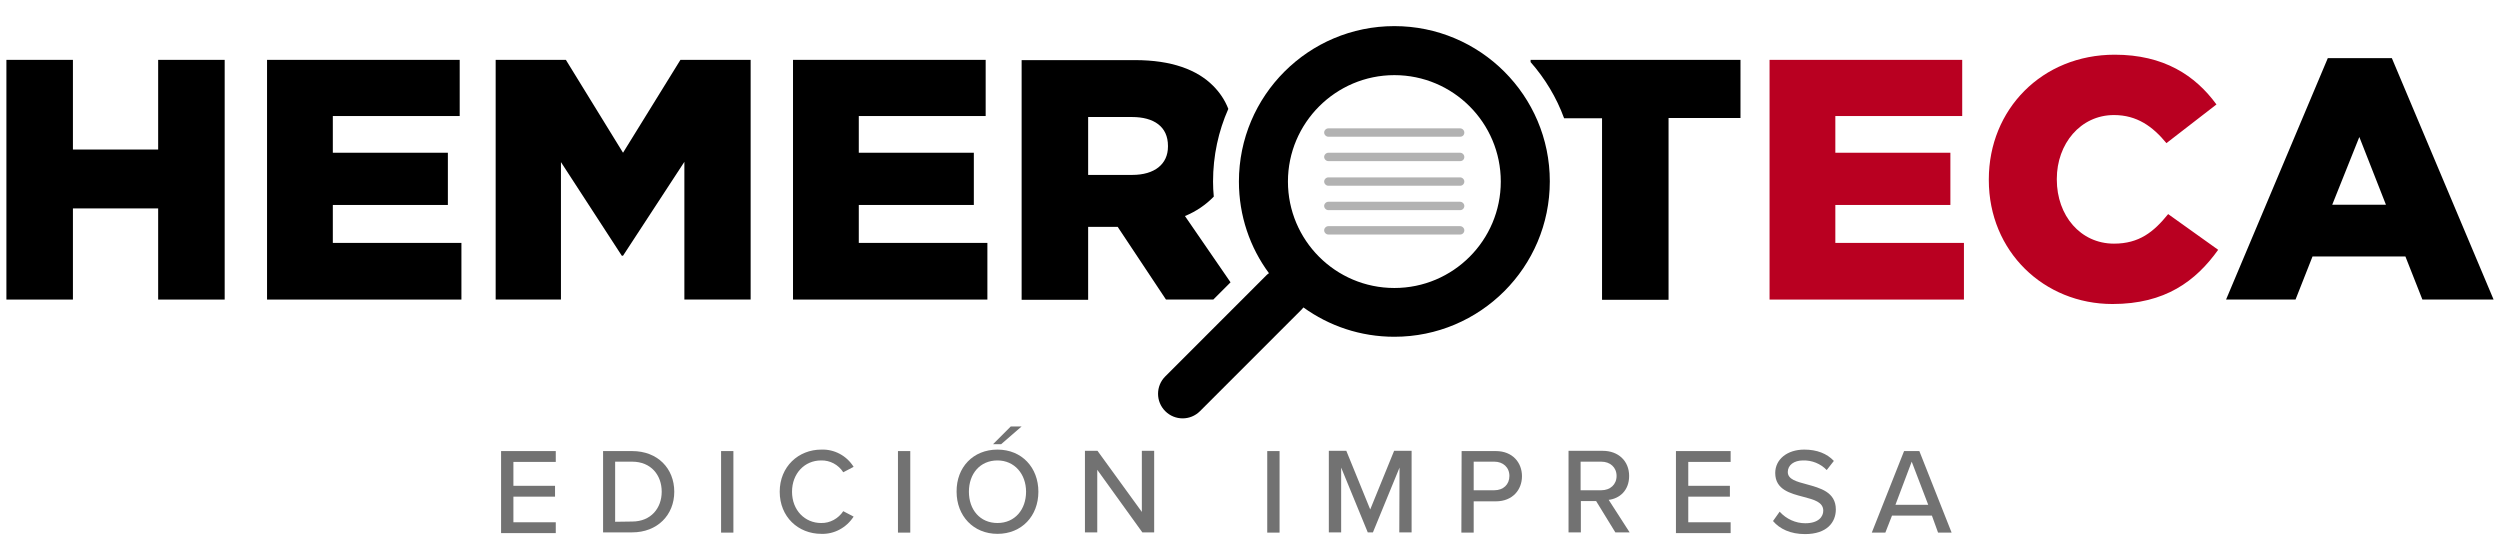
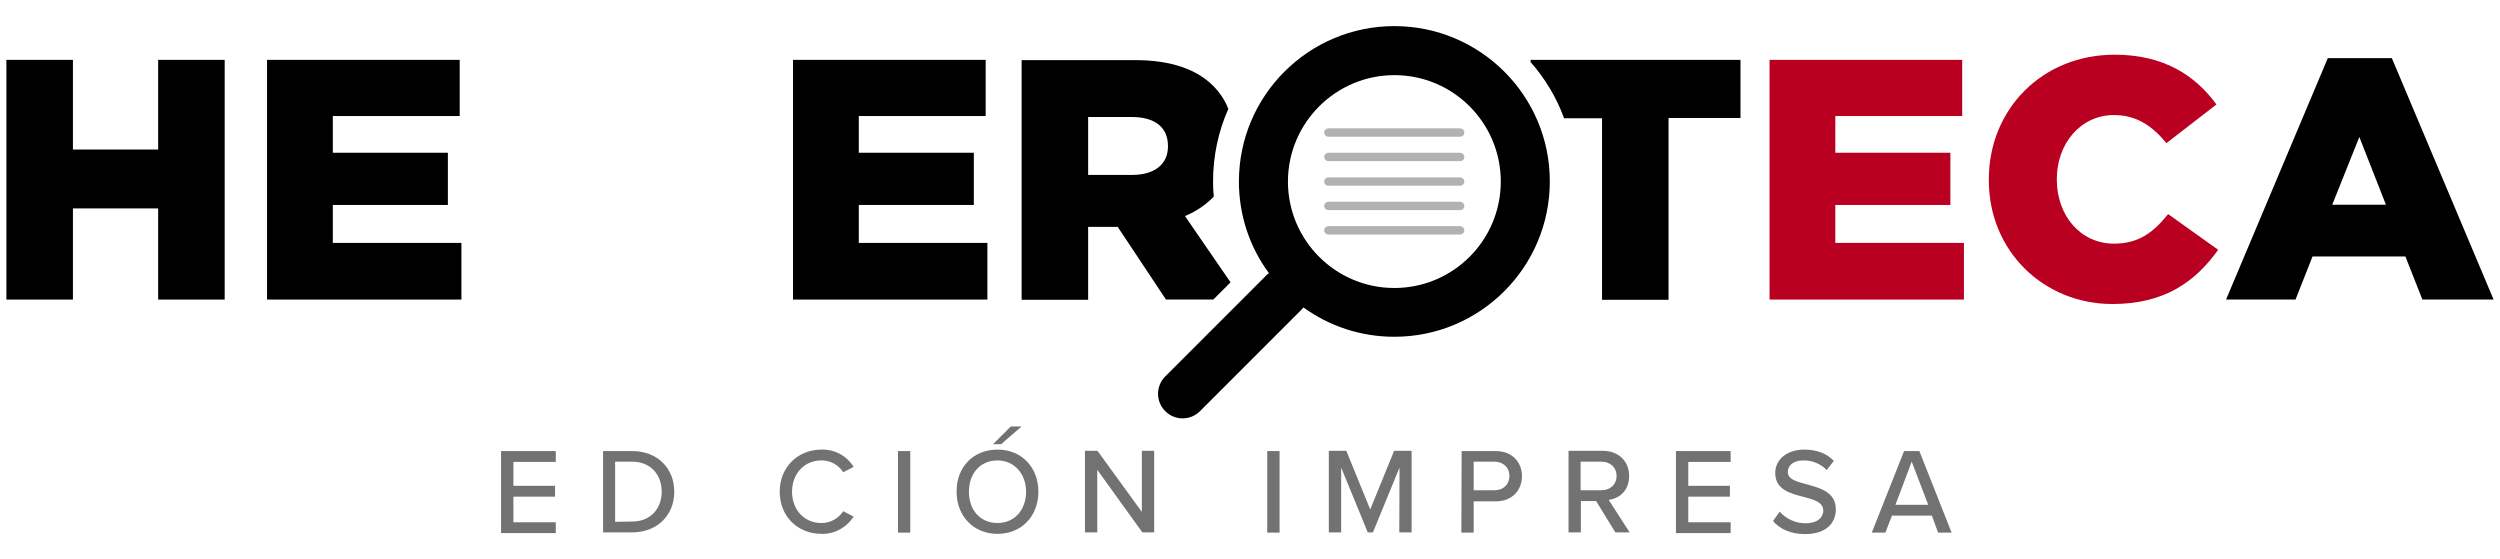
<svg xmlns="http://www.w3.org/2000/svg" version="1.1" id="Capa_1" x="0px" y="0px" viewBox="0 0 1014.8 226.8" style="enable-background:new 0 0 1014.8 226.8;" xml:space="preserve">
  <style type="text/css">
	.st0{fill:#727272;}
	.st1{fill:none;}
	.st2{fill:#B90021;}
	.st3{fill:#B2B2B2;}
</style>
  <g>
    <path class="st0" d="M203.4,183.1h22.2v4.4h-17.2v9.7h16.9v4.4h-16.9V212h17.2v4.4h-22.2V183.1z" />
    <path class="st0" d="M244.8,183.1h11.8c10.4,0,17.1,7.1,17.1,16.5c0,9.5-6.9,16.5-17.1,16.5h-11.8V183.1L244.8,183.1z M256.6,211.7   c7.7,0,12-5.5,12-12.1c0-6.7-4.3-12.2-12-12.2h-6.9v24.4L256.6,211.7L256.6,211.7z" />
-     <path class="st0" d="M292.7,183.1h5v33.1h-5V183.1z" />
    <path class="st0" d="M316.5,199.6c0-10.2,7.6-17.1,16.9-17.1c5.3-0.2,10.3,2.5,13.1,7l-4.2,2.2c-2-3.1-5.4-4.9-9-4.8   c-6.7,0-11.8,5.3-11.8,12.7c0,7.5,5.2,12.7,11.8,12.7c3.6,0.1,7-1.8,9-4.8l4.2,2.2c-2.9,4.5-7.9,7.2-13.1,7   C324,216.7,316.5,209.8,316.5,199.6z" />
    <path class="st0" d="M364.5,183.1h5v33.1h-5V183.1z" />
    <path class="st0" d="M404.9,182.5c9.9,0,16.6,7.3,16.6,17.1c0,9.9-6.8,17.1-16.6,17.1s-16.6-7.3-16.6-17.1   C388.2,189.7,395,182.5,404.9,182.5z M404.9,186.9c-7.1,0-11.6,5.4-11.6,12.7s4.5,12.7,11.6,12.7s11.6-5.5,11.6-12.7   S411.8,186.9,404.9,186.9z M403.1,180.3l7.2-7.2h4.4l-8.3,7.2H403.1z" />
    <path class="st0" d="M445.4,190.7v25.4h-5V183h5.1l18,24.8V183h5v33.1h-4.8L445.4,190.7z" />
    <path class="st0" d="M514.4,183.1h5v33.1h-5V183.1z" />
    <path class="st0" d="M568.1,189.8l-10.8,26.3h-2.1l-10.8-26.3v26.3h-5V183h7.1l9.7,23.8l9.7-23.8h7.1v33.1h-5L568.1,189.8z" />
    <path class="st0" d="M593.3,183.1h13.9c6.8,0,10.6,4.7,10.6,10.2s-3.8,10.2-10.6,10.2h-9v12.7h-5L593.3,183.1L593.3,183.1z    M606.6,187.4h-8.4V199h8.4c3.6,0,6.1-2.3,6.1-5.8S610.1,187.4,606.6,187.4L606.6,187.4z" />
    <path class="st0" d="M647.9,203.4h-6.2v12.7h-5V183h13.9c6.3,0,10.7,4.1,10.7,10.2c0,6-4,9.2-8.3,9.7l8.5,13.2h-5.8L647.9,203.4z    M650,187.4h-8.4V199h8.4c3.6,0,6.2-2.3,6.2-5.8S653.6,187.4,650,187.4L650,187.4z" />
    <path class="st0" d="M680.3,183.1h22.2v4.4h-17.2v9.7h16.9v4.4h-16.9V212h17.2v4.4h-22.2V183.1z" />
    <path class="st0" d="M722.4,207.7c2.7,3,6.5,4.7,10.4,4.7c5.4,0,7.3-2.7,7.3-5.1c0-3.5-3.8-4.5-8-5.6c-5.3-1.4-11.5-2.9-11.5-9.7   c0-5.5,4.8-9.5,11.8-9.5c5.1,0,9.2,1.6,12,4.6l-2.9,3.7c-2.5-2.6-6-4-9.6-3.9c-3.7,0-6.2,1.9-6.2,4.7c0,3,3.6,3.9,7.7,5   c5.4,1.5,11.8,3.1,11.8,10.2c0,5.2-3.6,10-12.5,10c-5.9,0-10.3-2.1-13-5.3L722.4,207.7z" />
    <path class="st0" d="M784.2,209.3H768l-2.7,6.9h-5.5l13.1-33.1h6.2l13.1,33.1h-5.5L784.2,209.3z M769.4,204.9h13.3l-6.7-17.5   L769.4,204.9z" />
  </g>
  <path class="st1" d="M459.5,47.5h-17.8V71h17.9c9,0,14.5-4.4,14.5-11.5v-0.3C474.1,51.4,468.4,47.5,459.5,47.5z" />
  <polygon class="st1" points="946.7,83.1 968.5,83.1 957.6,55.6 " />
  <polygon points="64.2,60.7 29.6,60.7 29.6,24.3 2.6,24.3 2.6,121.6 29.6,121.6 29.6,84.6 64.2,84.6 64.2,121.6 91.2,121.6   91.2,24.3 64.2,24.3 " />
  <polygon points="135.1,83.2 181.8,83.2 181.8,62 135.1,62 135.1,47.1 186.6,47.1 186.6,24.3 108.4,24.3 108.4,121.6 187.3,121.6   187.3,98.6 135.1,98.6 " />
-   <polygon points="252.9,62 229.7,24.3 201.2,24.3 201.2,121.6 227.7,121.6 227.7,65.8 252.4,103.8 252.9,103.8 277.8,65.7   277.8,121.6 304.7,121.6 304.7,24.3 276.2,24.3 " />
  <polygon points="348.6,83.2 395.3,83.2 395.3,62 348.6,62 348.6,47.1 400.1,47.1 400.1,24.3 321.9,24.3 321.9,121.6 400.8,121.6   400.8,98.6 348.6,98.6 " />
  <path d="M481,87.7c4.6-1.9,8.5-4.6,11.7-7.9c-0.2-2-0.3-4.1-0.3-6.1c0-10.5,2.2-20.5,6.2-29.5c-1.4-3.6-3.5-6.7-6.2-9.4  c-6.5-6.5-16.8-10.4-31.7-10.4h-46v97.3h27V92.1h12l19.6,29.5h19.2l7-7L481,87.7z M474.1,59.5c0,7.1-5.4,11.5-14.5,11.5h-17.9V47.5  h17.8c8.9,0,14.6,3.9,14.6,11.7V59.5z" />
  <path d="M621.3,25.2c5.8,6.6,10.5,14.3,13.6,22.8h15.4v73.7h27V47.9h29.2V24.3h-85.2V25.2z" />
  <polygon class="st2" points="745,83.2 791.7,83.2 791.7,62 745,62 745,47.1 796.5,47.1 796.5,24.3 718.3,24.3 718.3,121.6   797.2,121.6 797.2,98.6 745,98.6 " />
  <path class="st2" d="M858.1,98.9c-13.6,0-23.2-11.4-23.2-26v-0.3c0-14.2,9.6-25.9,23.2-25.9c9.3,0,15.7,4.6,21.3,11.4l20.3-15.7  c-8.6-11.8-21.4-20.2-41.3-20.2c-29.5,0-51.1,22.2-51.1,50.6v0.3c0,29,22.4,50.3,50.2,50.3c21.4,0,33.8-9.3,42.9-22l-20.3-14.5  C874.2,94.2,868.3,98.9,858.1,98.9z" />
  <path d="M970.9,23.6h-26l-41.3,98h28.2l6.9-17.5h37.7l6.9,17.5h28.9L970.9,23.6z M946.7,83.1l11-27.5l10.8,27.5H946.7z" />
  <path d="M566,10.6c-34.8,0-63.1,28.2-63.1,63.1c0,13.9,4.5,26.8,12.2,37.2c-0.3,0.2-0.6,0.4-0.9,0.7L473,152.8  c-3.9,3.9-3.9,10.2,0,14.1c3.9,3.9,10.2,3.9,14.1,0l41.2-41.2c0.3-0.3,0.5-0.6,0.8-0.9c10.4,7.5,23.1,11.9,36.9,11.9  c34.8,0,63.1-28.2,63.1-63.1C629.1,38.8,600.8,10.6,566,10.6z M566,116.9c-23.9,0-43.2-19.4-43.2-43.2s19.4-43.2,43.2-43.2  c23.9,0,43.2,19.4,43.2,43.2S589.9,116.9,566,116.9z" />
  <path class="st3" d="M592.7,55.5h-53.5c-0.9,0-1.7-0.8-1.7-1.7l0,0c0-0.9,0.8-1.7,1.7-1.7h53.5c0.9,0,1.7,0.8,1.7,1.7l0,0  C594.4,54.8,593.7,55.5,592.7,55.5z" />
  <path class="st3" d="M592.7,65.4h-53.5c-0.9,0-1.7-0.8-1.7-1.7l0,0c0-0.9,0.8-1.7,1.7-1.7h53.5c0.9,0,1.7,0.8,1.7,1.7l0,0  C594.4,64.7,593.7,65.4,592.7,65.4z" />
  <path class="st3" d="M592.7,75.4h-53.5c-0.9,0-1.7-0.8-1.7-1.7l0,0c0-0.9,0.8-1.7,1.7-1.7h53.5c0.9,0,1.7,0.8,1.7,1.7l0,0  C594.4,74.6,593.7,75.4,592.7,75.4z" />
  <path class="st3" d="M592.7,85.3h-53.5c-0.9,0-1.7-0.8-1.7-1.7l0,0c0-0.9,0.8-1.7,1.7-1.7h53.5c0.9,0,1.7,0.8,1.7,1.7l0,0  C594.4,84.5,593.7,85.3,592.7,85.3z" />
  <path class="st3" d="M592.7,95.2h-53.5c-0.9,0-1.7-0.8-1.7-1.7l0,0c0-0.9,0.8-1.7,1.7-1.7h53.5c0.9,0,1.7,0.8,1.7,1.7l0,0  C594.4,94.4,593.7,95.2,592.7,95.2z" />
</svg>